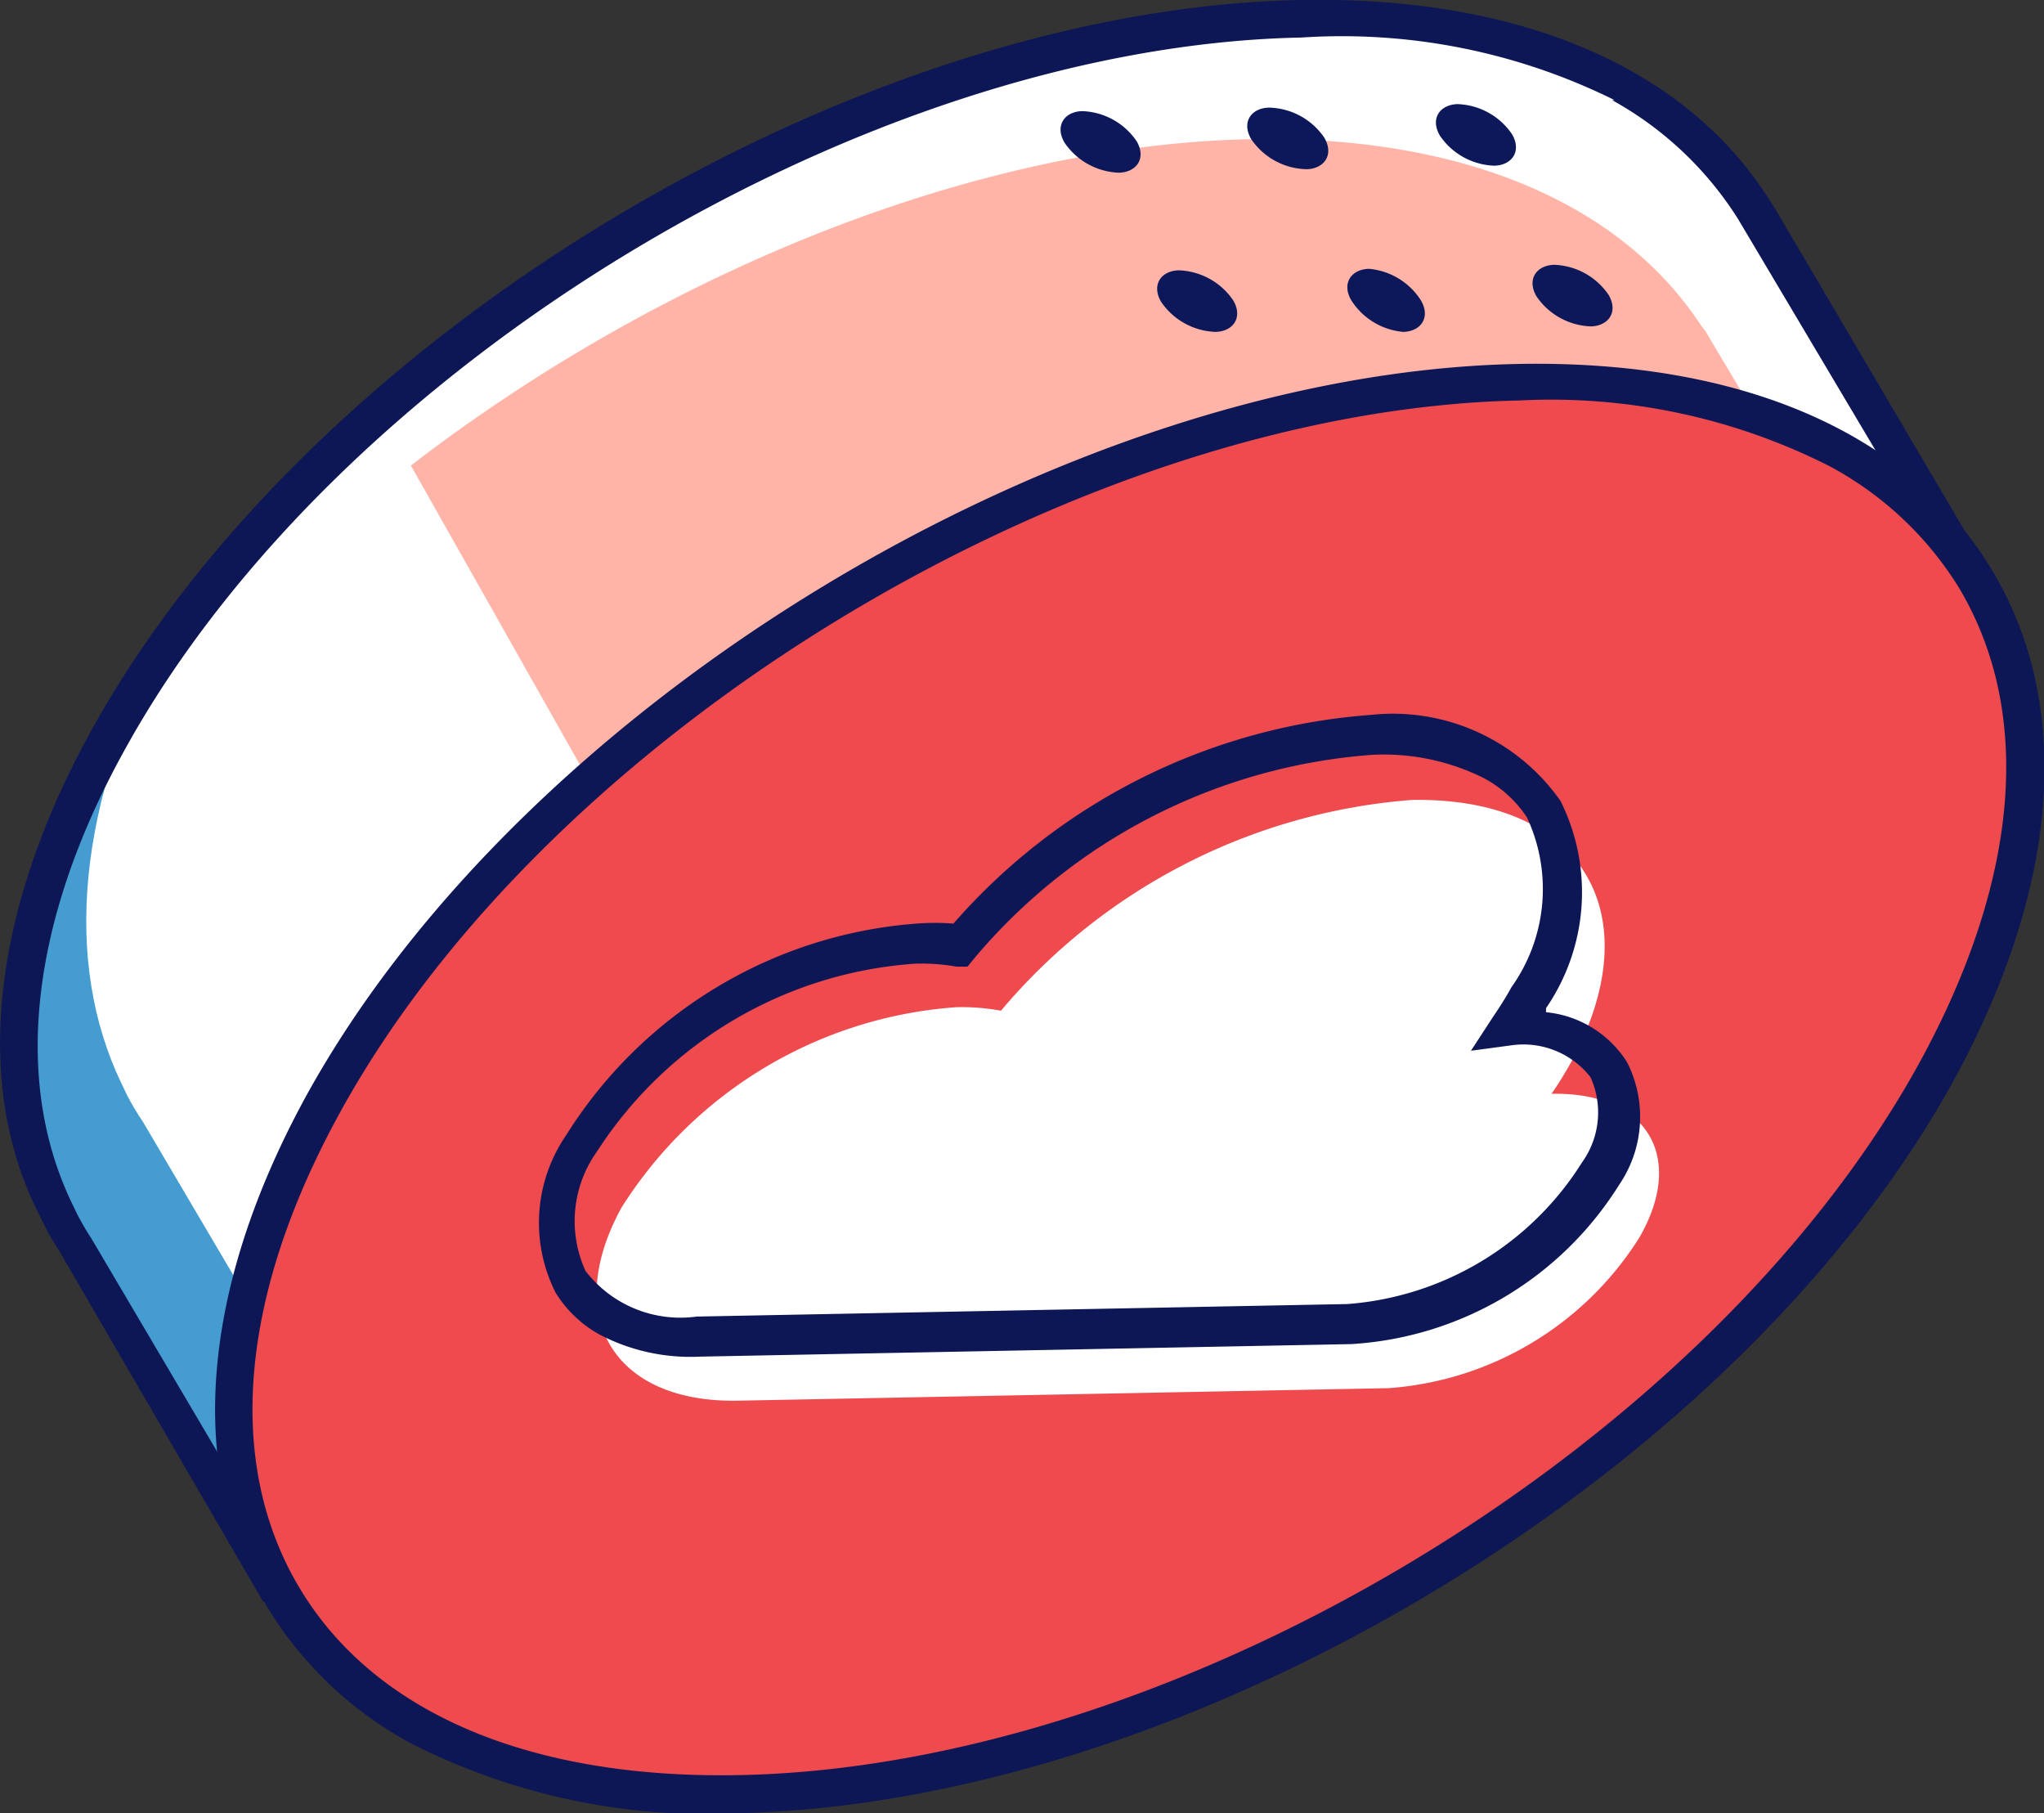
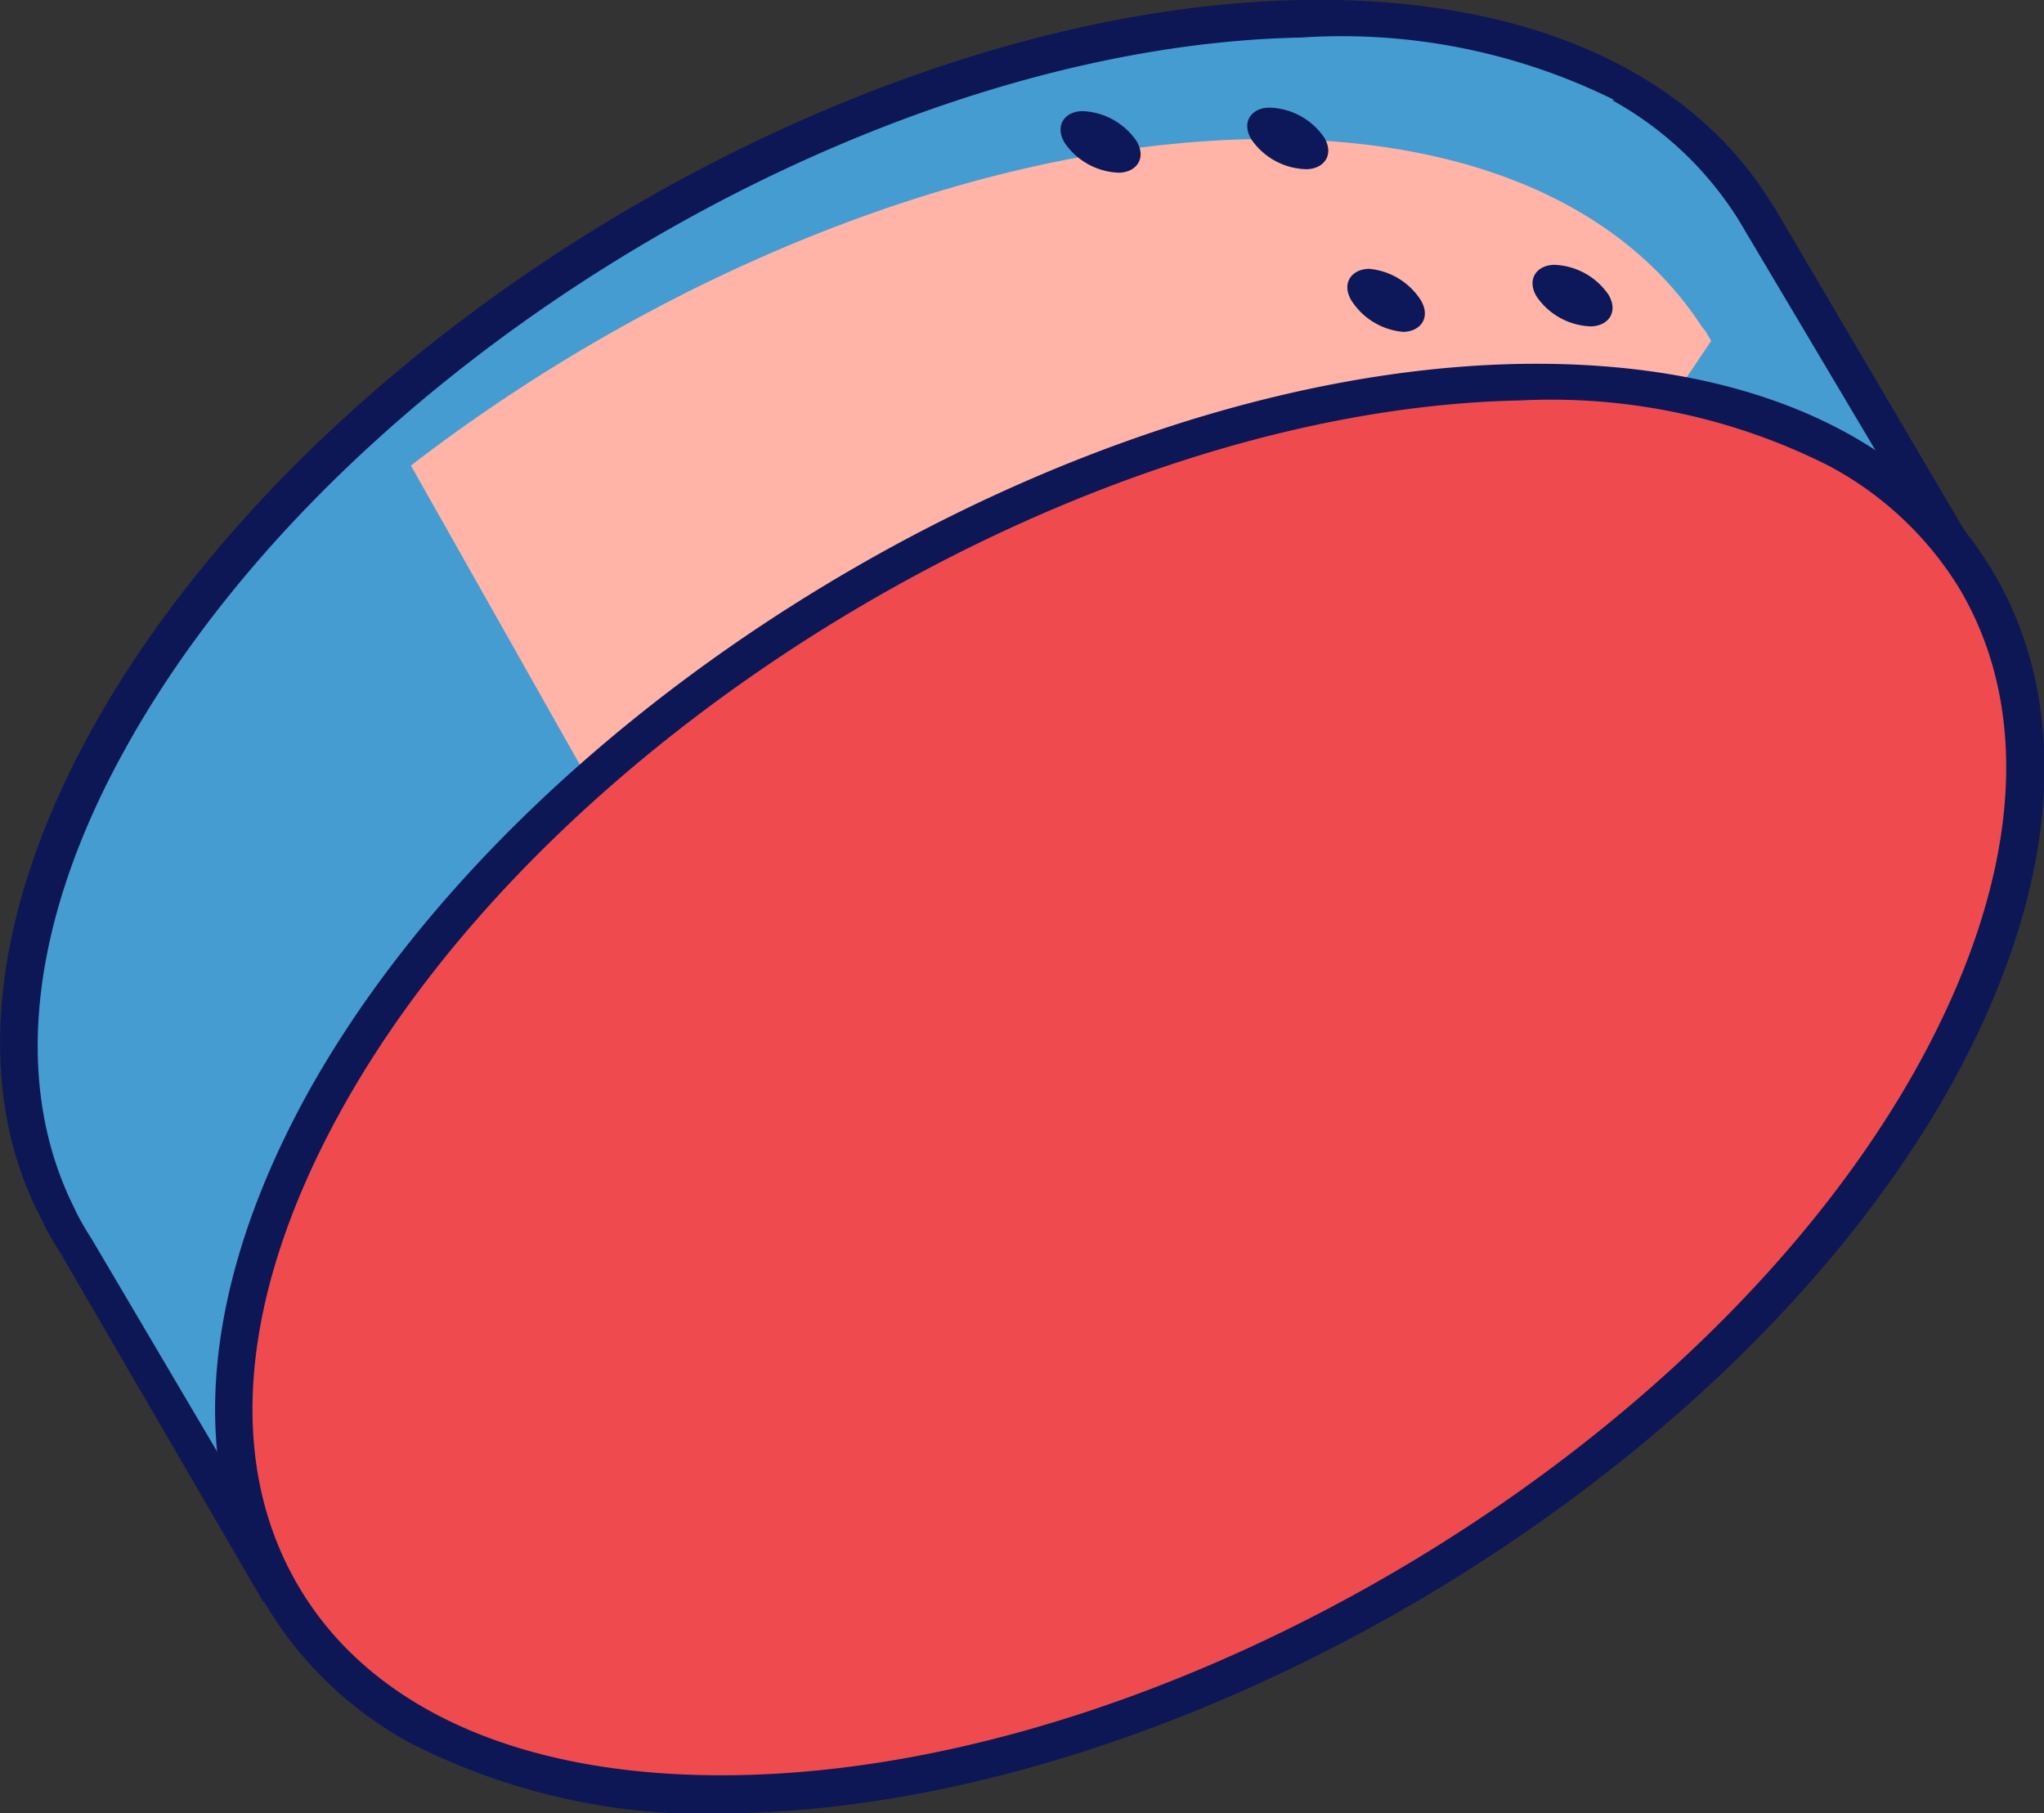
<svg xmlns="http://www.w3.org/2000/svg" viewBox="0 0 40.84 36.22">
  <rect x="0" y="0" width="40.84" height="36.22" fill="#333333" stroke="none" />
  <defs>
    <style>.cls-1{fill:#459cd0;}.cls-2{fill:#fff;}.cls-3{fill:#ffb4a7;}.cls-4{fill:#0d1756;}.cls-5{fill:#ef4b4f;}.cls-6{fill:#0c1859;}</style>
  </defs>
  <title>Ресурс 5</title>
  <g id="Слой_2" data-name="Слой 2">
    <g id="content">
      <g id="illustration">
        <g id="_Группа_" data-name="&lt;Группа&gt;">
          <g id="_Группа_2" data-name="&lt;Группа&gt;">
            <g id="_Группа_3" data-name="&lt;Группа&gt;">
              <g id="_Группа_4" data-name="&lt;Группа&gt;">
                <path id="_Контур_" data-name="&lt;Контур&gt;" class="cls-1" d="M39.39,11.5,35.2,4.4l-.11-.19L35,4.11C33.47,1.73,30.38.3,26,.38,17.15.55,6.45,7,2.15,14.78c-2,3.61-2.24,6.86-1.07,9.31l.13.27c.09.17.19.34.3.5L5.39,31.5l6.3-3.66C19.37,27.08,28,22,32.57,15.7l.83-.48Z" />
-                 <path id="_Контур_2" data-name="&lt;Контур&gt;" class="cls-2" d="M26,.19C17.85.35,8.26,5.72,3.37,12.57c-1.87,3.51-2.09,6.67-.95,9.06l.13.27c.09.17.19.34.3.5L6.74,29,13,25.38c7.68-.76,16.28-5.8,20.88-12.13l.83-.48,4-2.46L35.12,4.22,35,4l-.07-.1C33.39,1.54,30.3.11,26,.19Z" />
-                 <path id="_Контур_3" data-name="&lt;Контур&gt;" class="cls-3" d="M34.19,6.81l-.11-.19L34,6.52c-1.55-2.38-4.64-3.82-9-3.74C19.46,2.89,13.18,5.47,8.21,9.3L18,26.63A32.23,32.23,0,0,0,33,15.84l.83-.48,4-2.46Z" />
+                 <path id="_Контур_3" data-name="&lt;Контур&gt;" class="cls-3" d="M34.19,6.81l-.11-.19L34,6.52c-1.55-2.38-4.64-3.82-9-3.74C19.46,2.89,13.18,5.47,8.21,9.3L18,26.63l.83-.48,4-2.46Z" />
                <path id="_Составной_контур_" data-name="&lt;Составной контур&gt;" class="cls-4" d="M5.26,32l-4.07-7c-.1-.16-.21-.33-.3-.52l-.14-.28C-.54,21.6-.15,18.17,1.82,14.6,6.17,6.72,17,.17,26,0c4.31-.08,7.61,1.31,9.3,3.91l.18.28,4.38,7.44L32.83,16c-4.69,6.41-13.31,11.42-21,12.21Zm27-30A12.26,12.26,0,0,0,26,.75C17.29.92,6.71,7.3,2.48,15c-1.85,3.35-2.23,6.53-1.06,9l.13.27c.08.15.17.31.27.46L5.52,31l6.13-3.52c7.55-.75,16-5.67,20.62-12l.12-.1.83-.48,5.67-3.52-4.16-7A6.93,6.93,0,0,0,32.21,2Z" />
              </g>
              <g id="_Группа_5" data-name="&lt;Группа&gt;">
                <g id="_Группа_6" data-name="&lt;Группа&gt;">
                  <path id="_Контур_4" data-name="&lt;Контур&gt;" class="cls-5" d="M38.67,21.44c-4.3,7.79-15,14.24-23.89,14.4S2.16,29.84,6.46,22s15-14.24,23.89-14.4S43,13.65,38.67,21.44Z" />
                  <path id="_Составной_контур_2" data-name="&lt;Составной контур&gt;" class="cls-4" d="M8.22,34.83a7.55,7.55,0,0,1-2.87-2.71C3.71,29.4,4,25.75,6.13,21.87,10.48,14,21.35,7.44,30.35,7.27c4.44-.08,7.79,1.37,9.44,4.1s1.36,6.37-.78,10.26C34.65,29.5,23.79,36,14.79,36.22A13,13,0,0,1,8.22,34.83ZM36.55,9.31A12.31,12.31,0,0,0,30.36,8C21.6,8.18,11,14.56,6.79,22.23c-2,3.64-2.3,7-.8,9.5s4.62,3.81,8.78,3.73c8.76-.17,19.34-6.54,23.57-14.21,2-3.64,2.3-7,.8-9.51A6.81,6.81,0,0,0,36.55,9.31Z" />
                </g>
                <g id="_Группа_7" data-name="&lt;Группа&gt;">
-                   <path id="_Контур_5" data-name="&lt;Контур&gt;" class="cls-2" d="M31,21.85h0c.14-.2.26-.4.38-.61,1.64-3,.22-5.32-3.17-5.26A11.92,11.92,0,0,0,20,20.19a4.39,4.39,0,0,0-.89-.07,8.63,8.63,0,0,0-6.69,4c-1.2,2.18-.16,3.91,2.33,3.86l13-.25a6.47,6.47,0,0,0,5-3C33.69,23.11,32.91,21.81,31,21.85Z" />
-                   <path id="_Составной_контур_3" data-name="&lt;Составной контур&gt;" class="cls-4" d="M12,26.67a2.37,2.37,0,0,1-.9-.85,3.09,3.09,0,0,1,.21-3.14,9.06,9.06,0,0,1,7-4.23,4.89,4.89,0,0,1,.74,0,12.27,12.27,0,0,1,8.35-4.17A4.09,4.09,0,0,1,31.18,16a4.09,4.09,0,0,1-.29,4.14l0,.08a2.16,2.16,0,0,1,1.62,1,2.41,2.41,0,0,1-.16,2.45A6.79,6.79,0,0,1,27,26.85l-13,.25A3.92,3.92,0,0,1,12,26.67ZM29.64,15.54a4.47,4.47,0,0,0-2.24-.46,11.48,11.48,0,0,0-7.93,4.06l-.14.17-.22,0a4,4,0,0,0-.81-.06A8.23,8.23,0,0,0,11.93,23a2.39,2.39,0,0,0-.23,2.39,2.39,2.39,0,0,0,2.22.91l13-.25a6.07,6.07,0,0,0,4.69-2.83,1.71,1.71,0,0,0,.17-1.7,1.7,1.7,0,0,0-1.57-.64l-.82.11.45-.69c.13-.19.25-.38.36-.58a3.38,3.38,0,0,0,.31-3.39A2.36,2.36,0,0,0,29.64,15.54Z" />
-                 </g>
+                   </g>
              </g>
            </g>
            <g id="_Группа_8" data-name="&lt;Группа&gt;">
-               <path id="_Контур_6" data-name="&lt;Контур&gt;" class="cls-6" d="M24.64,6c.2.34,0,.62-.35.63a1.37,1.37,0,0,1-1.09-.6c-.2-.34,0-.62.35-.63A1.37,1.37,0,0,1,24.64,6Z" />
              <path id="_Контур_7" data-name="&lt;Контур&gt;" class="cls-6" d="M28.39,6c.2.34,0,.62-.35.63A1.37,1.37,0,0,1,27,6c-.2-.34,0-.62.35-.63A1.37,1.37,0,0,1,28.39,6Z" />
              <path id="_Контур_8" data-name="&lt;Контур&gt;" class="cls-6" d="M22.71,2.82c.2.34,0,.62-.35.63a1.37,1.37,0,0,1-1.09-.6c-.2-.34,0-.62.35-.63A1.37,1.37,0,0,1,22.71,2.82Z" />
              <path id="_Контур_9" data-name="&lt;Контур&gt;" class="cls-6" d="M26.46,2.75c.2.34,0,.62-.35.63A1.37,1.37,0,0,1,25,2.78c-.2-.34,0-.62.35-.63A1.37,1.37,0,0,1,26.46,2.75Z" />
-               <path id="_Контур_10" data-name="&lt;Контур&gt;" class="cls-6" d="M30.21,2.68c.2.34,0,.62-.35.63a1.37,1.37,0,0,1-1.09-.6c-.2-.34,0-.62.35-.63A1.37,1.37,0,0,1,30.21,2.68Z" />
              <path id="_Контур_11" data-name="&lt;Контур&gt;" class="cls-6" d="M32.14,5.89c.2.34,0,.62-.35.63a1.37,1.37,0,0,1-1.09-.6c-.2-.34,0-.62.35-.63A1.37,1.37,0,0,1,32.14,5.89Z" />
            </g>
          </g>
        </g>
      </g>
    </g>
  </g>
</svg>